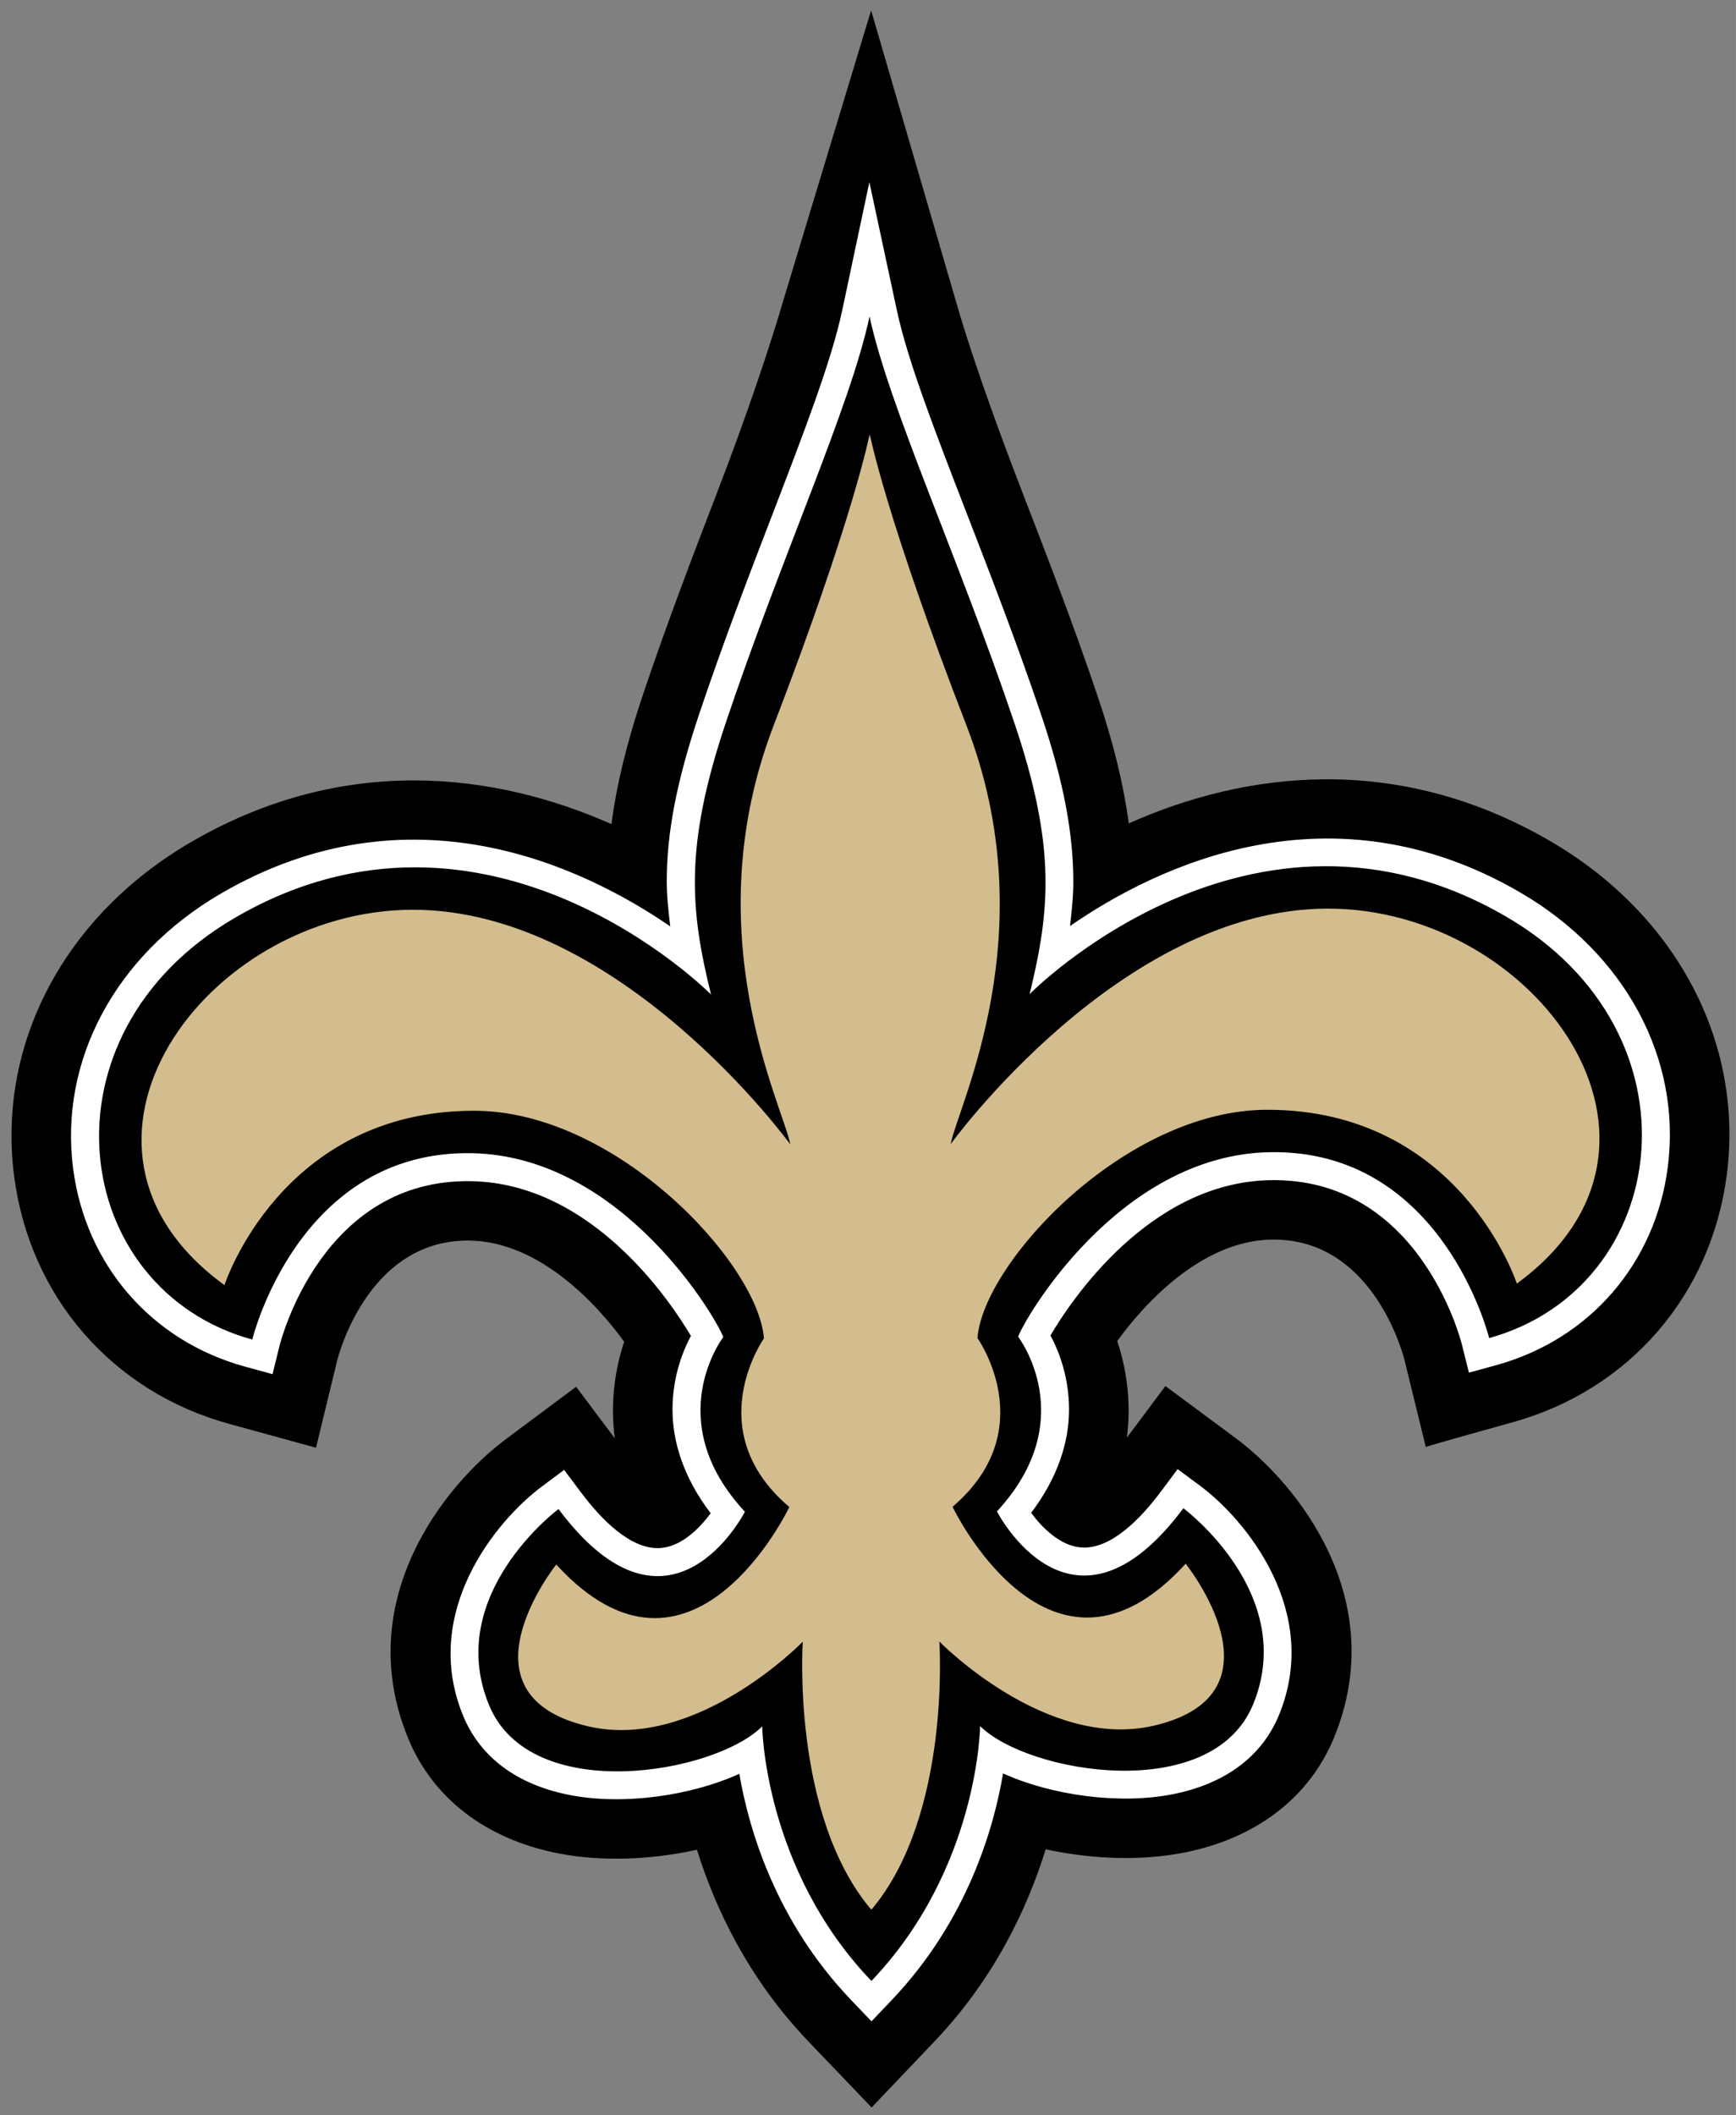
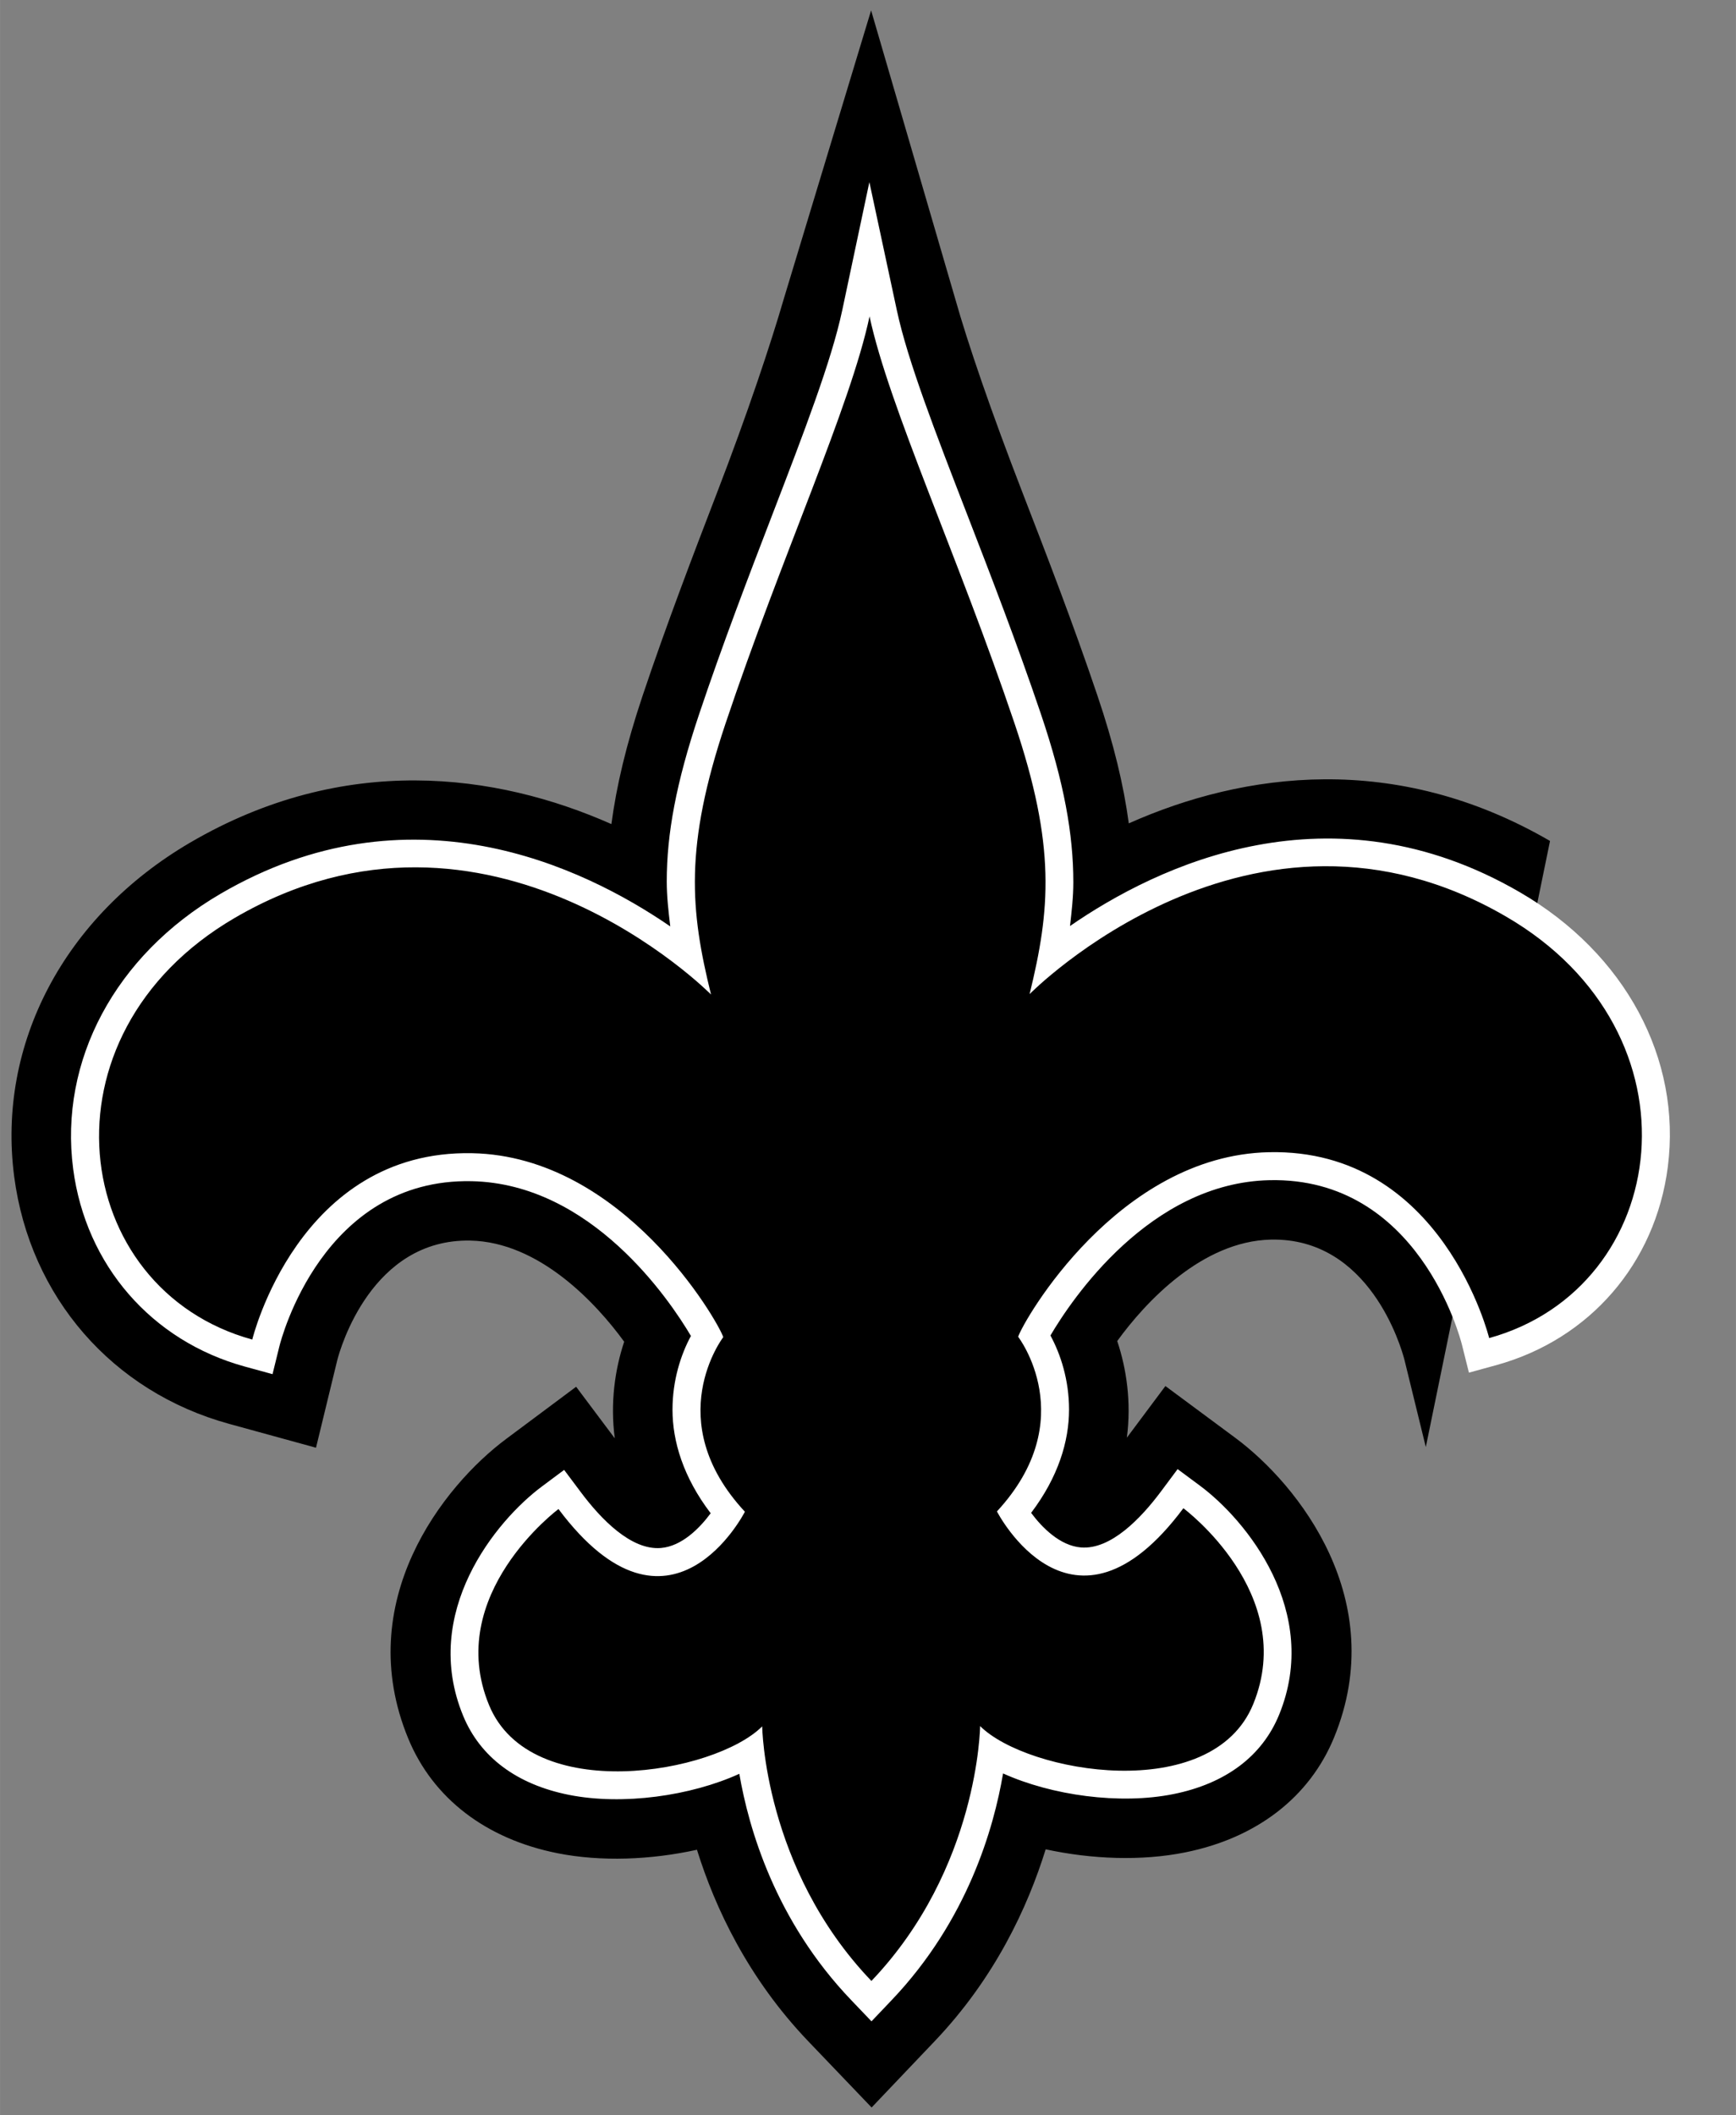
<svg xmlns="http://www.w3.org/2000/svg" xml:space="preserve" height="234.43" viewBox="0 0 192.457 234.434" width="192.46" version="1.1">
  <rect x="0" y="0" width="192.457" height="234.434" fill="#808080" stroke="none" />
  <g transform="matrix(1.25 0 0 -1.25 -285.69 611.52)">
    <g transform="matrix(.25 0 0 .25 229.57 296.66)">
-       <path d="m545.82 471.95c-54.724 31.797-108.59 24.44-149.44 6.241-1.802 13.43-5.306 28.172-11.157 45.422-8.662 25.657-18.158 50.177-26.524 71.819-11.003 28.421-19.376 52.773-23.969 69.062l-29.77 102.05-30.91-102.11c-4.72-16.23-12.87-40.71-23.82-69.15-8.32-21.66-17.74-46.21-26.35-71.86-5.79-17.28-9.28-32.04-11.05-45.49-40.89 18.12-94.78 25.37-149.43-6.55-44.677-26.12-68.599-71.52-62.445-118.49 5.616-42.73 34.837-76.3 76.238-87.68l30.835-8.467 7.546 31.064c1.083 4.217 12.206 43.109 47.232 42.403 24.298-0.504 44.468-21.978 54.555-35.866-3.262-9.819-4.997-21.588-3.336-34.265l-13.71 18.29-24.81-18.5c-22.35-16.63-54.79-57.76-34.74-106.3 8.743-21.164 27.54-35.583 52.921-40.641 15.522-3.087 33.156-2.367 49.498 1.224 6.429-20.64 18.152-45.611 39.471-67.912l22.489-23.498 22.415 23.552c21.279 22.355 32.927 47.366 39.336 68.013 16.349-3.531 33.969-4.217 49.491-1.089 25.368 5.098 44.125 19.57 52.827 40.755 19.94 48.59-12.623 89.641-34.985 106.23l-24.857 18.42-13.672-18.313c1.641 12.677-0.135 24.433-3.417 34.272 10.061 13.894 30.176 35.422 54.468 35.974 35.032 0.787 46.23-38.079 47.4-42.517l7.606-31.051c-0.047 0.235 30.761 8.77 30.761 8.77 41.394 11.46 70.514 45.12 76.029 87.879 6.046 46.956-17.99 92.304-62.727 118.31" />
+       <path d="m545.82 471.95c-54.724 31.797-108.59 24.44-149.44 6.241-1.802 13.43-5.306 28.172-11.157 45.422-8.662 25.657-18.158 50.177-26.524 71.819-11.003 28.421-19.376 52.773-23.969 69.062l-29.77 102.05-30.91-102.11c-4.72-16.23-12.87-40.71-23.82-69.15-8.32-21.66-17.74-46.21-26.35-71.86-5.79-17.28-9.28-32.04-11.05-45.49-40.89 18.12-94.78 25.37-149.43-6.55-44.677-26.12-68.599-71.52-62.445-118.49 5.616-42.73 34.837-76.3 76.238-87.68l30.835-8.467 7.546 31.064c1.083 4.217 12.206 43.109 47.232 42.403 24.298-0.504 44.468-21.978 54.555-35.866-3.262-9.819-4.997-21.588-3.336-34.265l-13.71 18.29-24.81-18.5c-22.35-16.63-54.79-57.76-34.74-106.3 8.743-21.164 27.54-35.583 52.921-40.641 15.522-3.087 33.156-2.367 49.498 1.224 6.429-20.64 18.152-45.611 39.471-67.912l22.489-23.498 22.415 23.552c21.279 22.355 32.927 47.366 39.336 68.013 16.349-3.531 33.969-4.217 49.491-1.089 25.368 5.098 44.125 19.57 52.827 40.755 19.94 48.59-12.623 89.641-34.985 106.23l-24.857 18.42-13.672-18.313c1.641 12.677-0.135 24.433-3.417 34.272 10.061 13.894 30.176 35.422 54.468 35.974 35.032 0.787 46.23-38.079 47.4-42.517l7.606-31.051" />
      <path d="m294.69 660.06c-3.773-17.768-13.498-43.055-24.762-72.357-8.252-21.454-17.593-45.766-26.047-70.985-8.111-24.231-11.42-42.288-11.42-59.129 0-5.387 0.619-10.653 1.251-15.946-31.185 21.413-92.634 50.688-159.65 11.52-37.224-21.77-57.219-59.122-52.188-97.516 4.479-34.151 27.816-61.025 60.911-70.118l9.819-2.69 2.441 9.913c0.612 2.428 15.354 59.593 68.181 58.53 42.517-0.854 70.306-42.188 77.812-54.892-3.571-6.604-6.537-15.71-6.537-26.161 0-11.204 3.813-23.949 13.545-36.727-3.881-5.259-10.236-11.709-17.654-12.321-10.579-0.868-21.286 10.27-28.401 19.779l-5.938 7.922-7.942-5.925c-16.248-12.112-43.001-44.689-27.863-81.335 6.059-14.648 19.039-24.325 37.54-28.004 19.127-3.793 43.27-0.343 60.42 7.472 3.322-19.349 12.731-52.094 39.693-80.266l7.196-7.526 7.176 7.539c26.894 28.253 36.229 61.025 39.504 80.387 17.176-7.774 41.354-11.177 60.48-7.317 18.468 3.719 31.42 13.437 37.433 28.085 15.031 36.673-11.762 69.196-28.038 81.268l-7.949 5.898-5.925-7.949c-7.102-9.51-17.788-20.687-28.374-19.833-7.411 0.605-13.78 7.028-17.674 12.267 9.664 12.758 13.45 25.455 13.45 36.633 0 10.512-2.993 19.651-6.598 26.276 7.479 12.711 35.187 54.138 77.684 55.087 52.82 1.184 67.71-55.954 68.315-58.389l2.468-9.873 9.819 2.69c33.061 9.166 56.338 36.081 60.736 70.246 4.95 38.408-15.125 75.726-52.397 97.402-67.152 39.047-128.57 9.563-159.68-11.931 0.578 5.152 1.177 10.263 1.177 15.515 0 17.022-3.289 35.375-11.467 59.579-8.508 25.173-17.903 49.444-26.195 70.864-11.339 29.282-21.117 54.569-24.931 72.337l-9.765 45.557-9.651-45.577" fill="#fff" />
      <path d="m305.14 67.692c38.031 39.948 38.489 90.334 38.489 90.334 16.827-16.773 82.216-27.991 96.878 7.734 16.08 39.222-24.762 69.526-24.762 69.526-39.585-53.062-66.143-1.13-66.143-1.13 30.143 32.577 7.526 61.946 7.526 61.946 1.97 5.898 35.402 64.26 88.928 65.457 61.691 1.392 78.175-65.928 78.175-65.928 64.69 17.93 77.186 108.12 5.999 149.5-90.334 52.524-169.04-27.493-169.04-27.493 7.324 29.948 9.409 52.329-5.36 96.064-20.021 59.297-44.562 112.28-51.422 144.3-6.799-32.026-31.232-85.095-51.105-144.43-14.654-43.775-12.502-66.156-5.138-96.077 0 0-78.887 79.822-169.09 27.096-71.1-41.556-58.389-131.69 6.342-149.48 0 0 16.322 67.354 78.02 66.096 53.54-1.063 87.092-59.344 89.076-65.228 0 0-22.55-29.436 7.673-61.933 0 0-26.45-52.02-66.136 0.955 0 0-40.802-30.392-24.615-69.573 14.755-35.691 80.105-24.319 96.891-7.505 0 0 0.578-50.386 38.684-90.24" />
-       <path d="m380.65 188.16-0.168 1.051v-1.025s-7.189 36.996-42.521 128.91c-35.341 91.909 4.136 168.65 7.432 185.69 0 0-75.592-104.16-167.48-104.05-91.876 0.101-168.38 104.67-83.469 166.42 0 0 24.85-77.155 110.49-77.314 62.982-0.135 126.08 67.429 128.75 100.91 0 0-28.833 40.713 11.258 74.785 0 0-43.311 91.111-103.36 25.48 0 0-46.177 57.771 14.207 71.76 47.909 11.08 95.096-37.52 95.096-37.52s-5.146 76.769 30.338 118.73v-0.379l0.178 0.361c35.392-42.033 30.062-118.81 30.062-118.81s47.304 48.499 95.213 37.293c60.343-14.123 14.021-71.793 14.021-71.793-59.88 65.765-103.38-25.229-103.38-25.229 39.982-34.173 11.047-74.811 11.047-74.811 2.589-33.458 65.512-101.19 128.52-101.21 85.655 0 110.68 77.072 110.68 77.072 84.764-61.948 8.012-166.38-83.863-166.26-91.892 0.092-167.24 104.45-167.24 104.45 3.27-17.074 42.555-93.901 7.004-185.73-35.551-91.817-42.807-128.81-42.807-128.81z" transform="matrix(.8 0 0 -.8 0 766.54)" fill="#d3bc8d" />
    </g>
  </g>
</svg>